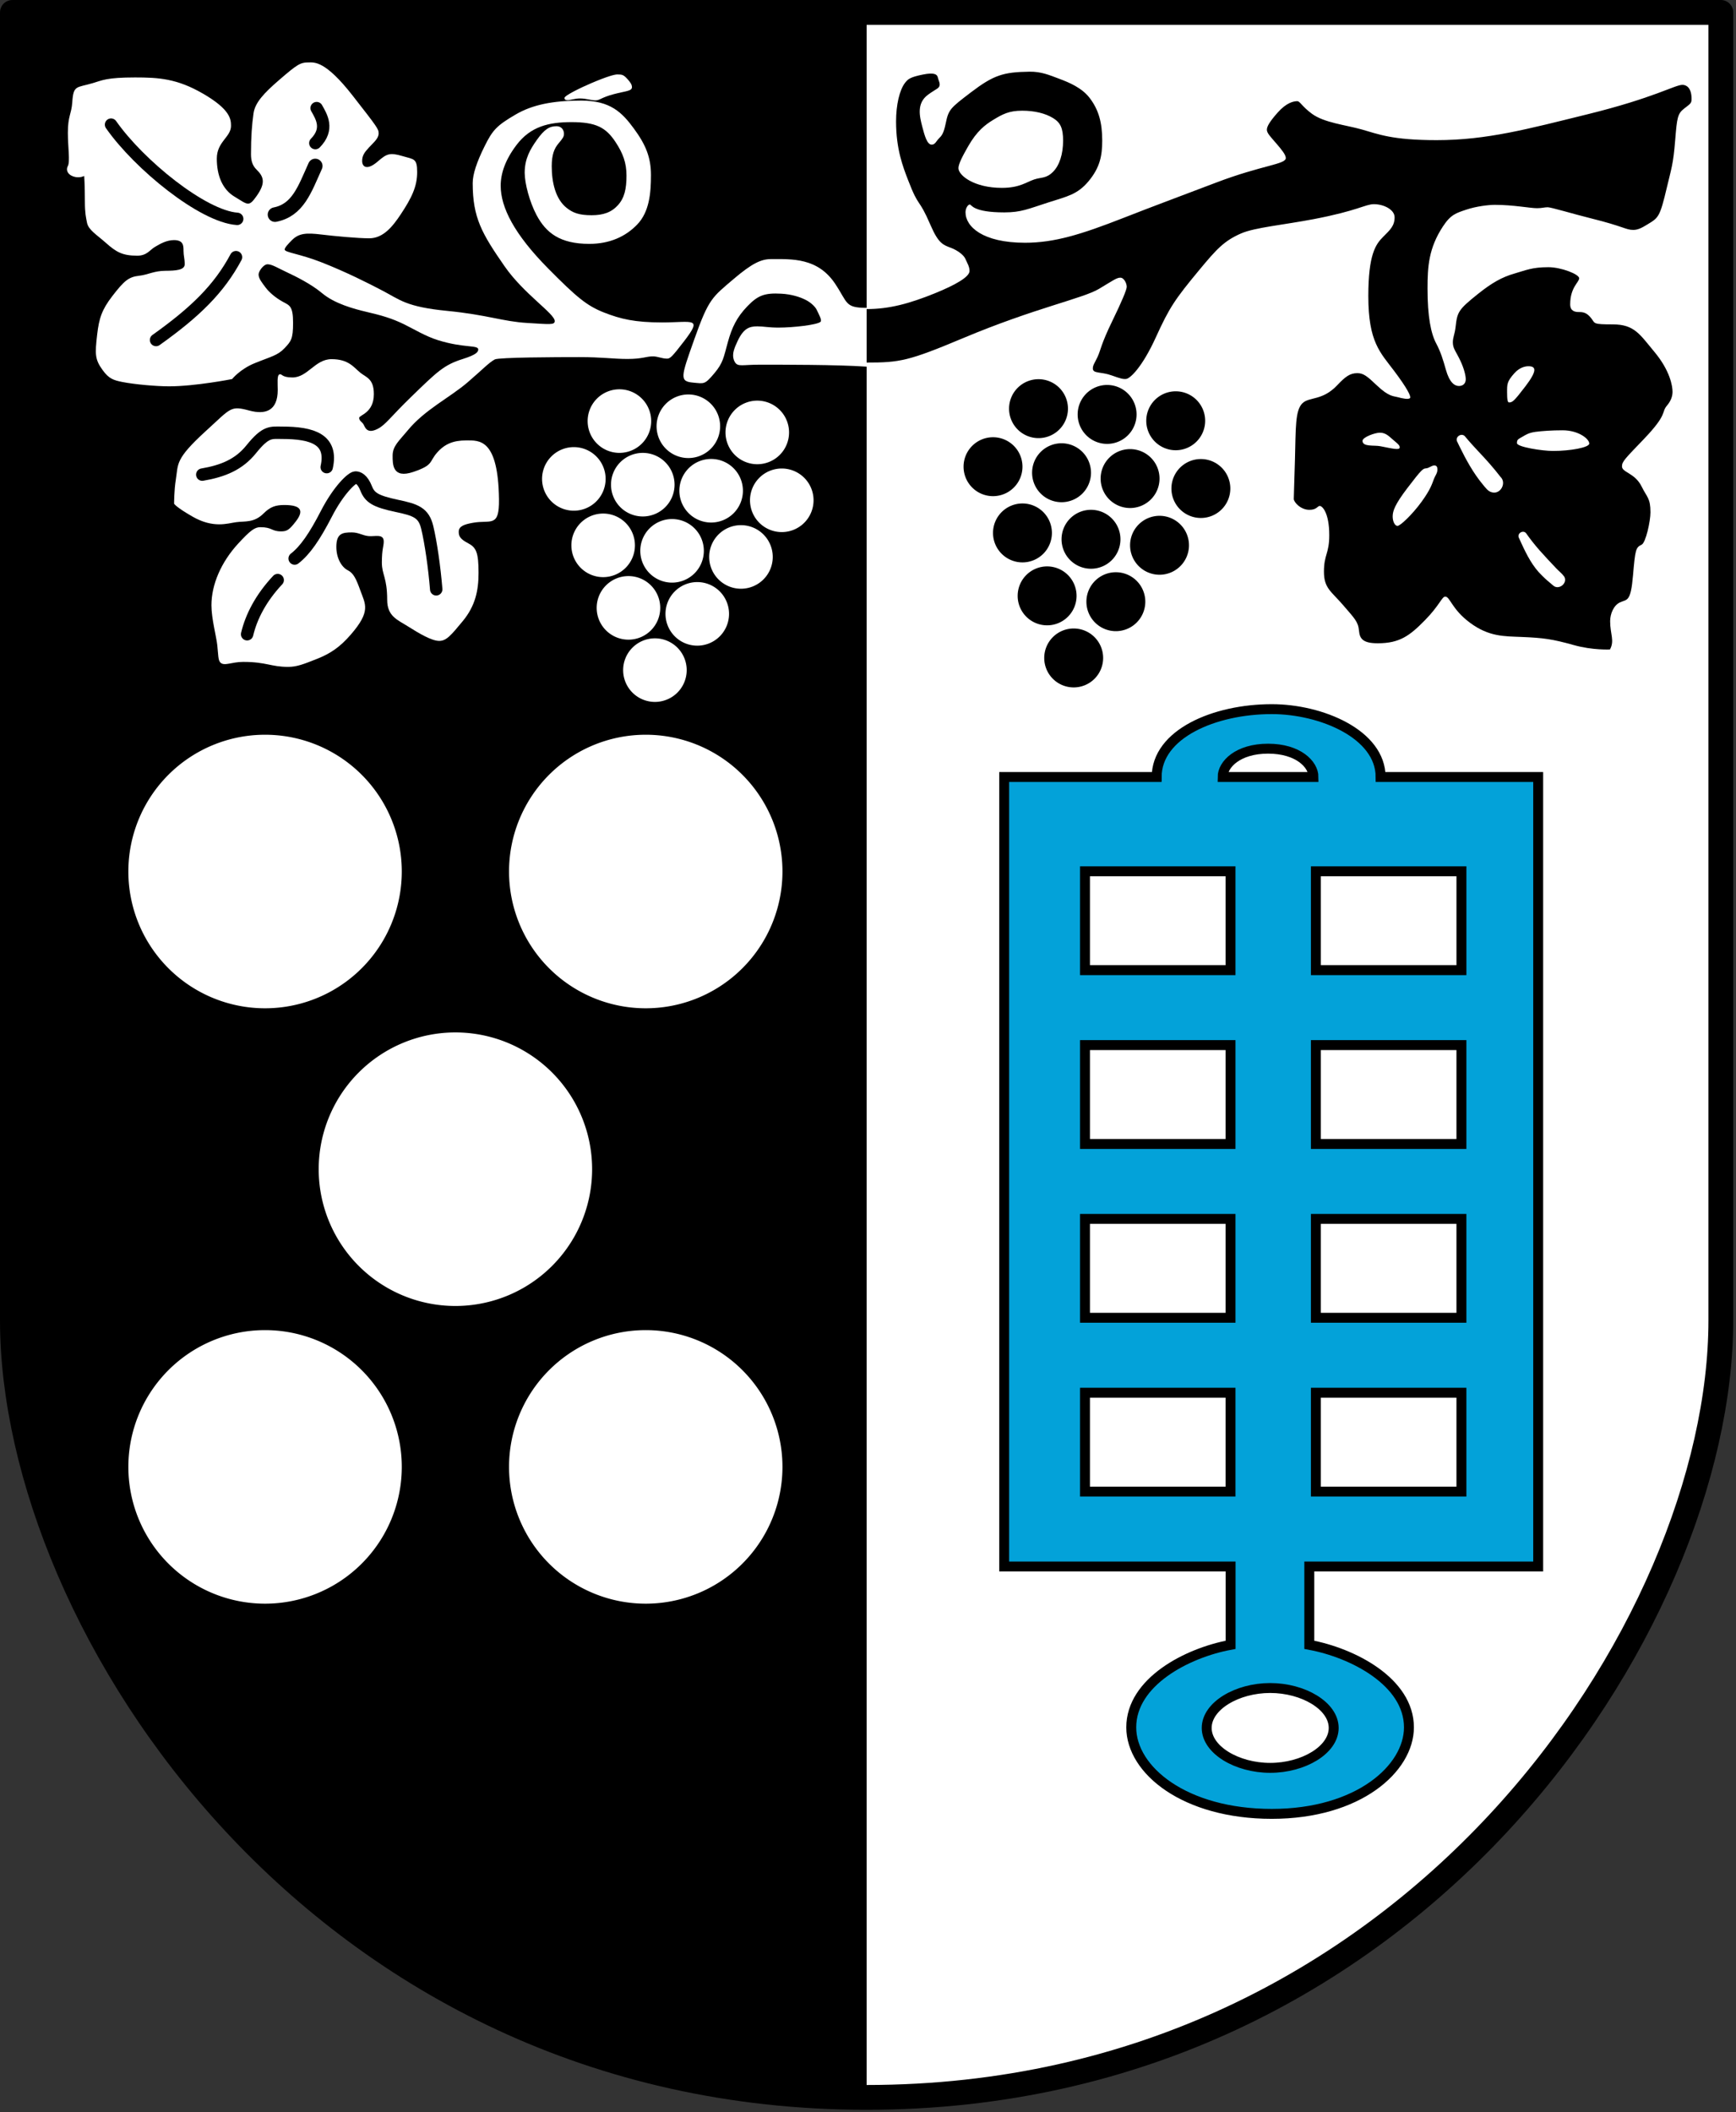
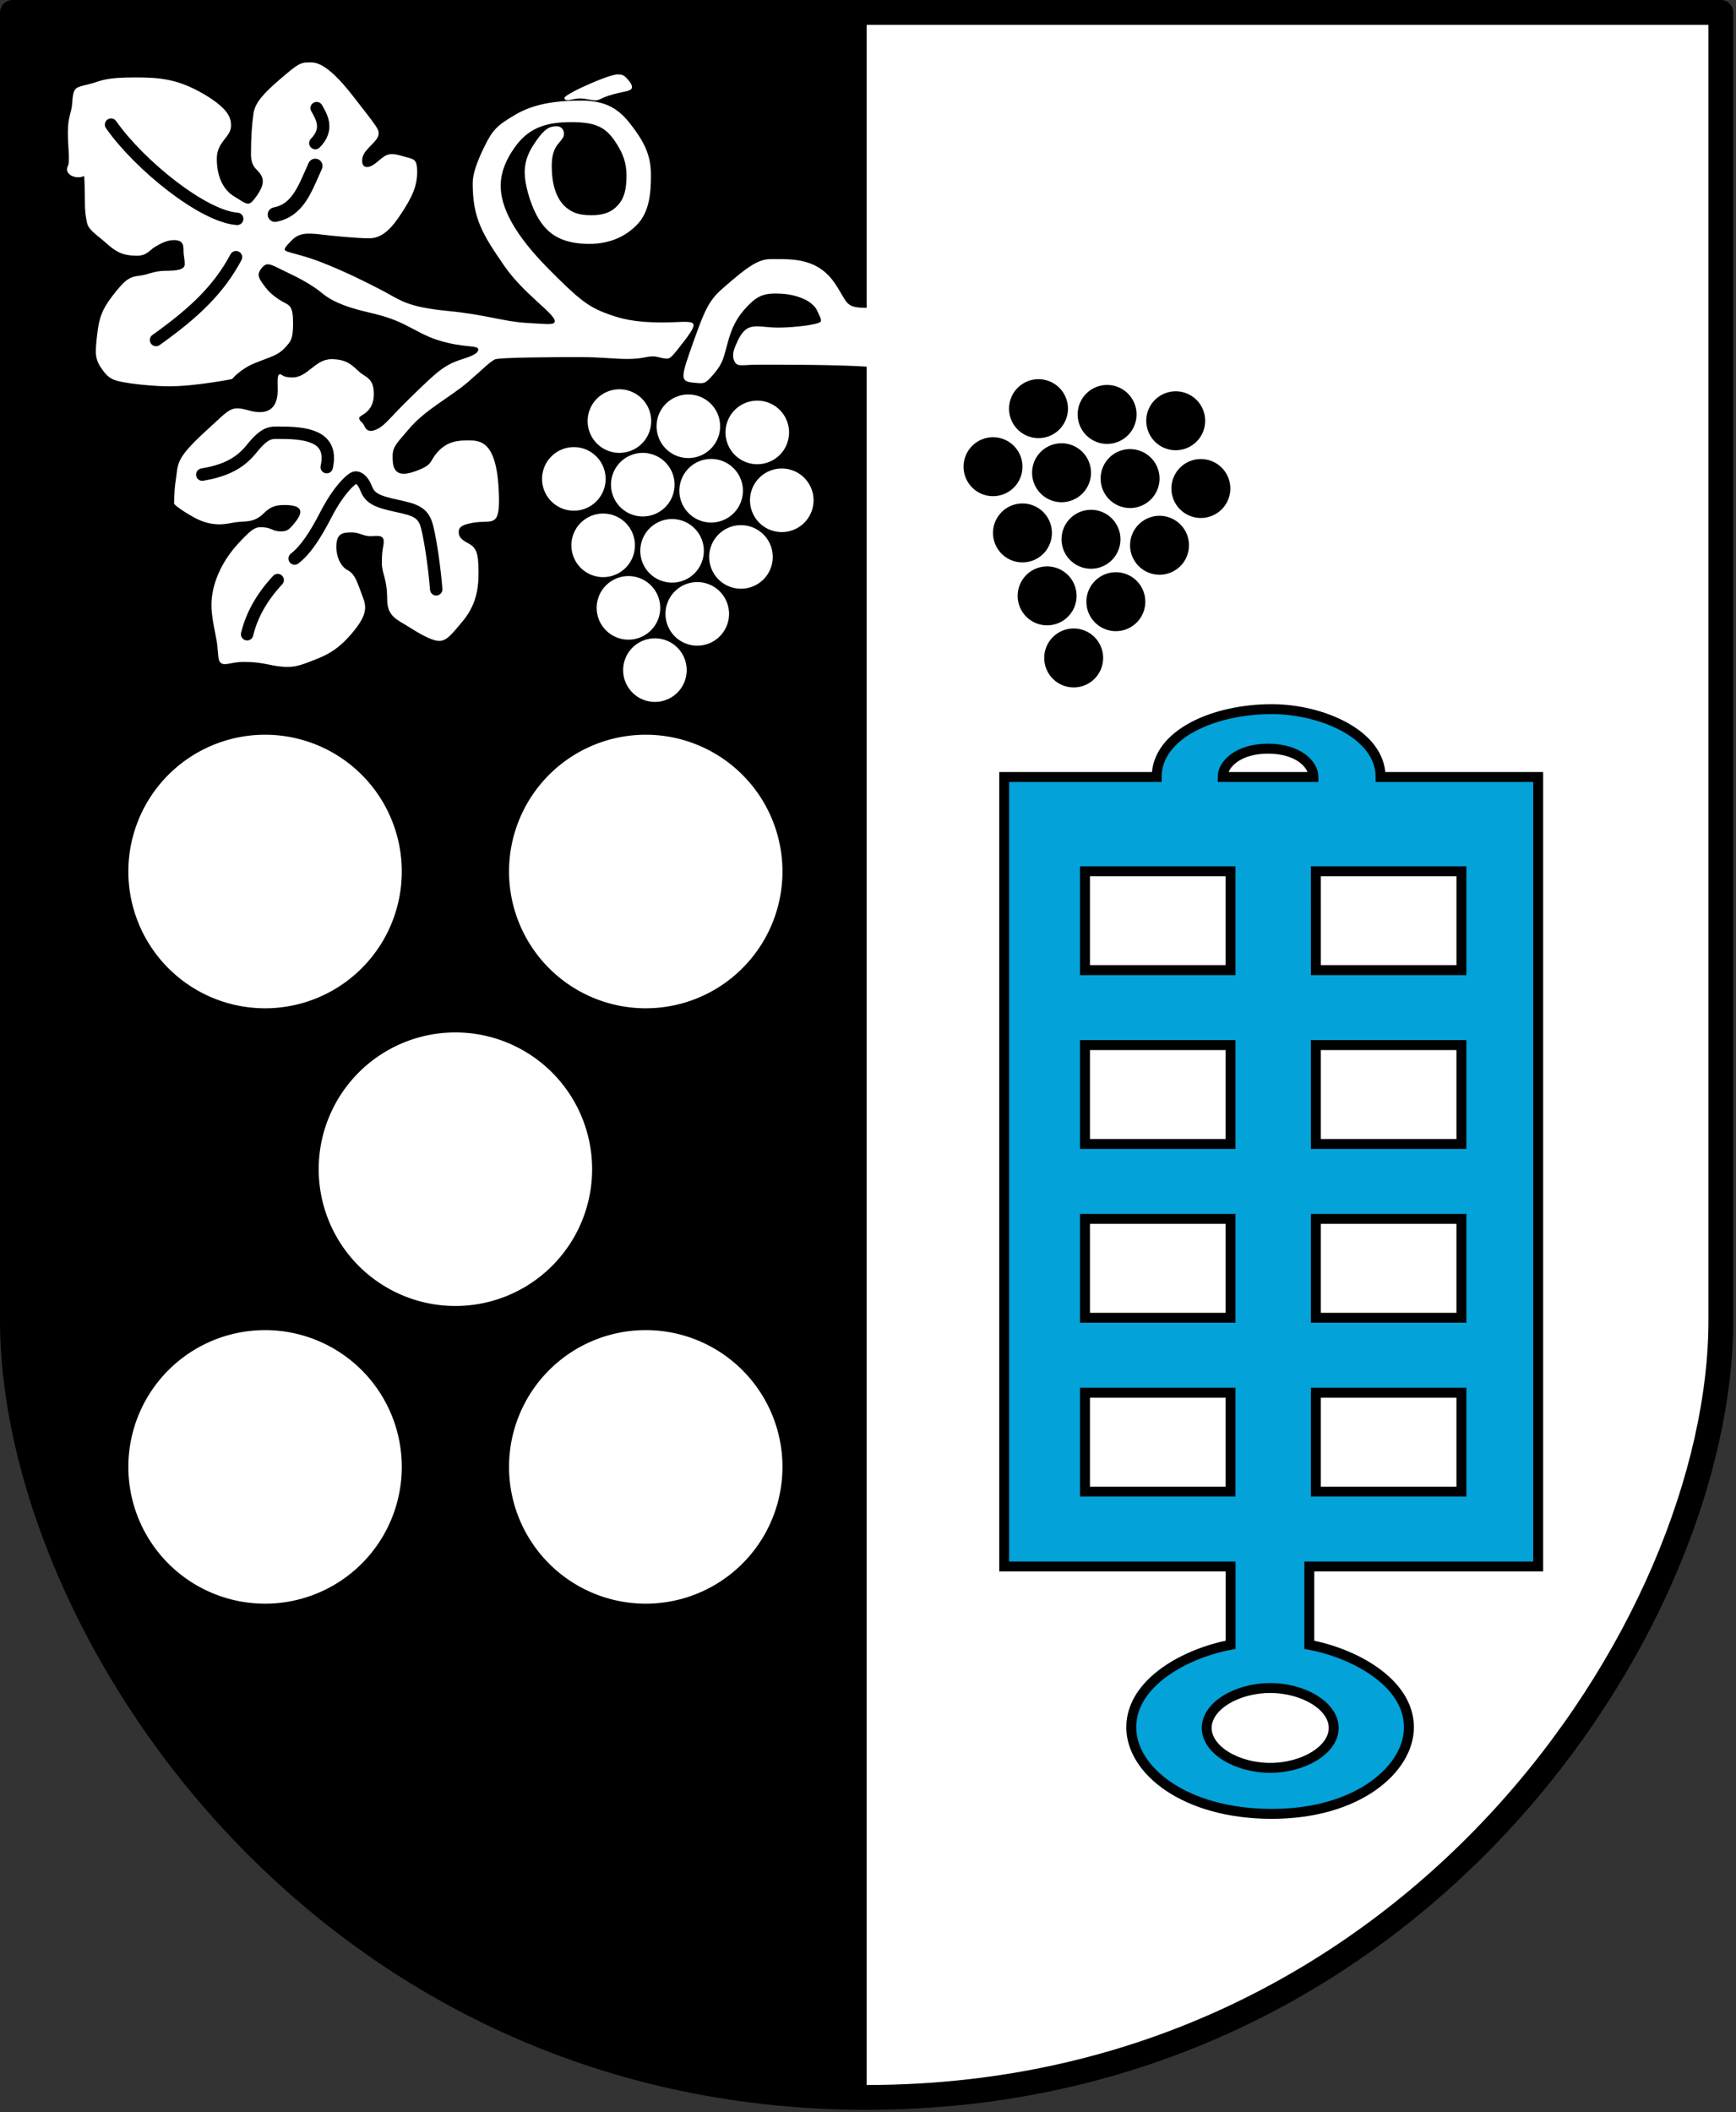
<svg xmlns="http://www.w3.org/2000/svg" version="1.1" id="svg182" width="560" height="681" viewBox="0 0 560 681">
  <rect x="0" y="0" width="560" height="681" fill="#333333" stroke="none" />
  <defs id="defs186" />
  <g id="g188">
    <path style="opacity:1;fill:#000000;fill-opacity:1;stroke:none;stroke-width:8;stroke-linecap:butt;stroke-linejoin:round;stroke-dasharray:none;stroke-opacity:1" d="m 4,4 v 421.723 c 0,98.029 99.285,250.528 275.554,250.528 176.269,0 275.554,-152.499 275.554,-250.528 V 4 C 371.405,4 187.703,4 4,4 Z" id="path11070-5" />
    <path style="opacity:1;fill:#ffffff;fill-opacity:1;stroke:none;stroke-width:8;stroke-linecap:butt;stroke-linejoin:round;stroke-dasharray:none;stroke-opacity:1" d="m 279.554,676.251 c 176.269,0 275.554,-152.499 275.554,-250.528 V 4 H 279.554 Z" id="path11070-5-5" />
    <g id="g15516" style="display:inline" transform="translate(-0.514,-1.574)">
      <path style="display:inline;opacity:1;fill:#ffffff;fill-opacity:1;stroke:none;stroke-width:0.5;stroke-linecap:butt;stroke-linejoin:miter;stroke-dasharray:none;stroke-opacity:1" d="m 65.95,31.732 c 8.843,5.132 9.085,8.26 9.085,10.418 0,3.636 -4.583,5.106 -4.583,10.562 0,5.373 1.757,9.879 5.689,12.258 4.348,2.631 4.585,3.391 7.062,-0.067 3.058,-4.268 2.463,-6.315 0.071,-8.642 -1.281,-1.247 -1.796,-2.794 -1.796,-4.965 0,-5.728 0.305,-9.511 0.816,-13.172 0.482,-3.458 3.41,-6.564 8.212,-10.711 6.022,-5.202 6.886,-5.713 9.628,-5.713 1.774,0 5.291,-0.621 14.115,10.674 8.052,10.307 8.406,10.806 8.406,12.199 0,1.614 -1.435,2.751 -3.096,4.531 -1.506,1.614 -2.223,2.652 -2.223,4.366 0,1.991 1.631,3.097 5.004,0.194 2.842,-2.446 3.808,-3.015 7.99,-1.769 3.714,1.106 4.755,0.664 4.755,5.17 0,4.562 -1.686,8.184 -5.308,13.63 -2.604,3.916 -5.64,7.714 -10.147,7.714 -3.732,0 -11.194,-0.701 -15.543,-1.228 -4.666,-0.565 -7.113,-0.444 -9.351,1.766 -1.293,1.277 -2.397,2.509 -2.397,3.056 0,0.99 4.743,1.345 11.9,4.154 7.95,3.12 15.016,6.693 19.786,9.195 5.542,2.907 7.55,5.167 20.761,6.462 13.06,1.281 17.836,3.42 25.825,3.892 7.168,0.423 8.848,0.705 8.848,-0.618 0,-2.378 -9.991,-8.745 -16.18,-17.662 -7.32,-10.545 -10.283,-15.64 -10.283,-26.822 0,-2.854 1.311,-6.78 3.832,-11.864 2.583,-5.21 3.865,-6.658 10.065,-10.268 5.333,-3.105 11.875,-4.465 21.109,-4.465 9.391,0 13.167,3.811 16.982,9.008 3.815,5.198 5.517,9.255 5.517,15.009 0,5.728 -0.488,11.836 -4.443,15.948 -3.763,3.912 -8.919,6.233 -15.44,6.233 -9.503,0 -13.978,-3.572 -17.028,-9.298 -2.218,-4.164 -3.821,-10.173 -3.821,-13.625 0,-4.693 1.924,-7.744 3.871,-10.518 2.551,-3.634 4.213,-4.496 6.363,-4.496 1.924,0 2.437,1.534 2.437,2.434 0,0.876 -0.289,1.395 -1.752,3.112 -1.394,1.635 -2.196,3.663 -2.196,7.364 0,5.021 1.141,10.572 4.885,13.483 1.919,1.492 3.855,2.307 7.976,2.307 3.707,0 6.372,-0.892 8.499,-3.248 2.108,-2.336 2.757,-5.235 2.757,-9.535 0,-4.135 -1.139,-7.173 -3.524,-10.796 -3.132,-4.758 -6.359,-6.439 -14.218,-6.439 -7.334,0 -13.222,1.399 -17.761,7.404 -3.588,4.747 -5.078,9.091 -5.078,13.114 0,6.941 4.325,15.574 15.336,26.693 9.144,9.233 12.419,11.983 17.986,14.173 5.352,2.105 9.97,3.199 18.719,3.199 9.929,0 13.189,-1.848 7.116,6.06 -3.947,5.141 -4.513,5.611 -5.504,5.611 -1.627,0 -3.034,-0.729 -4.52,-0.729 -2.271,0 -3.309,0.836 -8.258,0.836 -4.534,0 -8.072,-0.596 -15.501,-0.596 -7.429,0 -25.984,0.066 -27.274,0.747 -1.88,0.994 -4.111,3.391 -8.787,7.397 -5.772,4.944 -13.803,8.777 -19.353,15.538 -2.776,3.382 -4.82,4.96 -4.82,8.077 0,2.707 -0.118,7.565 6.7,5.249 6.547,-2.224 5.024,-3.212 7.582,-6.144 2.535,-2.906 5.306,-4.002 9.449,-4.002 4.223,0 10.306,-0.702 10.581,18.924 0.131,9.363 -2.627,6.589 -8.421,7.633 -2.854,0.514 -4.566,1.118 -4.566,2.891 0,1.304 0.36,2.31 2.898,3.627 2.739,1.421 3.49,2.95 3.49,9.668 0,5.64 -1.023,10.589 -5.087,15.51 -3.839,4.648 -5.308,6.387 -7.603,6.387 -2.405,0 -6.497,-2.405 -9.981,-4.617 -3.484,-2.212 -6.801,-3.262 -6.801,-8.681 0,-7.078 -1.714,-8.101 -1.714,-11.944 0,-4.451 0.604,-5.158 0.604,-6.8 0,-2.61 -2.815,-1.561 -4.85,-1.75 -2.069,-0.192 -3.213,-1.191 -5.442,-1.191 -3.003,0 -4.998,0.294 -4.998,4.673 0,3.632 1.695,6.53 3.714,7.546 1.845,0.929 2.698,2.815 4.027,6.49 1.629,4.503 3.488,6.68 -3.092,14.256 -3.462,3.986 -6.494,6.067 -10.834,7.788 -4.34,1.72 -6.526,2.603 -9.359,2.603 -5.599,0 -6.987,-1.605 -14.493,-1.605 -3.815,0 -6.102,1.471 -7.377,0.196 -0.731,-0.731 -0.652,-2.375 -0.984,-5.527 -0.309,-2.94 -1.893,-8.566 -1.893,-12.934 0,-6.685 3.143,-13.902 8.584,-19.828 3.955,-4.307 5.4,-5.341 7.198,-5.341 3.872,0 3.545,1.35 6.679,1.35 1.918,0 2.648,-0.487 4.731,-3.167 2.585,-3.325 2.046,-5.336 -3.665,-5.336 -2.781,0 -4.532,0.555 -6.668,2.69 -3.133,3.133 -5.981,2.45 -8.961,2.86 -2.699,0.371 -7.272,2.041 -13.967,-1.793 -5.461,-3.127 -5.972,-4.175 -5.972,-4.175 0,0 -0.011,-4.228 0.553,-7.741 0.834,-5.197 -0.359,-6.552 9.842,-15.842 8.044,-7.325 7.76,-8.089 13.907,-6.442 5.013,1.343 9.124,0.221 9.124,-6.635 0,-2.046 -0.29,-4.718 0.543,-5.035 0.866,-0.329 0.573,0.989 4.205,0.989 4.919,0 7.285,-5.899 12.613,-5.899 5.554,0 7.128,2.634 9.335,4.409 1.83,1.472 4.312,1.864 4.312,6.843 0,6.165 -4.738,6.747 -4.738,7.686 0,0.938 0.903,1.305 1.323,1.956 0.553,0.857 1.023,3.456 4.7,1.548 2.584,-1.341 3.981,-3.72 10.752,-10.284 8.485,-8.225 10.592,-10.314 16.675,-12.221 4.434,-1.391 4.965,-2.301 4.965,-3.076 0,-1.488 -4.679,-0.384 -12.999,-2.99 -4.04,-1.266 -7.779,-3.574 -10.858,-5.081 -4.147,-2.03 -7.455,-2.927 -12.272,-4.059 -3.988,-0.937 -10.224,-2.633 -14.191,-5.967 -3.574,-3.004 -8.643,-5.494 -11.497,-6.823 -2.854,-1.329 -4.673,-2.533 -6.159,-2.533 -1.265,0 -2.882,2.213 -2.882,3.294 0,1.329 1.143,2.684 2.249,4.177 1.106,1.493 3.149,3.288 5.55,4.607 2.179,1.196 3.325,1.31 3.325,6.812 0,5.198 -0.643,5.923 -2.77,8.182 -2.224,2.362 -4.422,2.694 -9.704,4.855 -4.638,1.898 -7.194,5.083 -7.194,5.083 0,0 -11.877,2.339 -20.31,2.339 -4.161,0 -11.058,-0.61 -15.041,-1.389 -2.961,-0.579 -4.408,-1.082 -6.405,-3.836 -2.521,-3.478 -2.496,-5.142 -1.778,-11.418 0.611,-5.335 1.548,-8.101 4.866,-12.414 3.926,-5.103 5.331,-6.23 8.772,-6.608 2.667,-0.293 4.701,-1.564 8.34,-1.587 3.456,-0.022 6.268,-0.234 6.268,-2.111 0,-1.877 -0.383,-2.709 -0.383,-4.312 0,-1.603 0.011,-3.471 -3.058,-3.471 -2.346,0 -4.399,1.134 -6.217,2.229 -1.626,0.979 -2.561,2.796 -5.63,2.796 -4.751,0 -6.737,-1.112 -10.107,-4.105 -3.057,-2.715 -5.666,-4.188 -6.124,-6.546 -0.315,-1.622 -0.681,-3.033 -0.681,-6.751 0,-5.225 -0.218,-8.304 -0.218,-8.304 0,0 -1.195,0.637 -2.773,0.355 -2.19,-0.391 -3.361,-1.984 -2.501,-3.567 0.762,-1.402 -4.19e-4,-6.174 -4.19e-4,-10.708 0,-5.474 1.166,-5.996 1.419,-9.816 0.375,-5.675 1.327,-4.619 6.65,-6.207 2.993,-0.893 4.47,-1.82 13.598,-1.82 7.578,0 13.533,0.354 21.88,5.198 z" id="path309" />
      <path style="opacity:1;fill:#ffffff;fill-opacity:1;stroke:none;stroke-width:0.5;stroke-linecap:butt;stroke-linejoin:miter;stroke-dasharray:none;stroke-opacity:1" d="m 280.068,119.796 c -9.345,-0.664 -27.511,-0.638 -34.549,-0.638 -5.482,0 -6.866,0.722 -7.859,-0.694 -0.469,-0.669 -0.66,-1.555 -0.66,-2.261 0,-0.914 0.175,-2.003 1.478,-4.734 1.899,-3.981 3.709,-4.673 6.339,-4.673 1.994,0 3.593,0.406 6.811,0.406 4.849,0 12.544,-0.897 13.567,-1.869 0.524,-0.498 -0.401,-2.152 -1.273,-3.951 -0.39,-0.805 -1.654,-2.145 -3.375,-3.049 -1.908,-1.003 -4.726,-1.884 -7.988,-2.066 -5.463,-0.304 -7.615,0.572 -11.003,4.1 -3.361,3.5 -4.938,6.763 -6.249,11.509 -1.378,4.989 -1.503,6.648 -4.339,10.027 -3.17,3.776 -3.307,3.355 -6.79,3.046 -4.57,-0.406 -4.029,-1.754 0.282,-13.918 4.684,-13.217 5.788,-13.602 12.728,-19.519 6.056,-5.164 8.987,-6.4 12.036,-6.4 6.729,0 15.048,-0.512 20.71,7.979 4.114,6.169 3.097,7.737 10.135,7.737" id="path22046" />
      <path style="opacity:1;fill:#ffffff;fill-opacity:1;stroke:none;stroke-width:0.402;stroke-linecap:butt;stroke-linejoin:miter;stroke-dasharray:none;stroke-opacity:1" d="m 187.572,33.317 c 2.101,0 3.529,0.622 4.995,0.622 1.465,0 1.859,-0.927 5.941,-2.007 3.89,-1.029 5.861,-0.955 5.861,-2.267 0,-0.804 -0.51,-1.535 -1.34,-2.475 -1.332,-1.51 -1.797,-1.613 -3.382,-1.613 -0.904,0 -3.29,0.637 -8.41,2.817 -3.209,1.366 -8.626,3.967 -8.626,4.755 0,0.498 0.294,0.738 1.138,0.738 0.608,0 2.331,-0.571 3.824,-0.571 z" id="path34840" />
      <path id="path28707-6" style="opacity:1;fill:#ffffff;fill-opacity:1;stroke-width:7;stroke-linejoin:round;stroke-miterlimit:5.2;stop-color:#000000" d="m 232.811,139.011 a 10.25,10.25 0 0 1 -10.25,10.25 10.25,10.25 0 0 1 -10.25,-10.25 10.25,10.25 0 0 1 10.25,-10.25 10.25,10.25 0 0 1 10.25,10.25 z m -10.782,78.629 a 10.25,10.25 0 0 1 -10.25,10.25 10.25,10.25 0 0 1 -10.25,-10.25 10.25,10.25 0 0 1 10.25,-10.25 10.25,10.25 0 0 1 10.25,10.25 z m 13.658,-18.137 a 10.25,10.25 0 0 1 -10.25,10.25 10.25,10.25 0 0 1 -10.25,-10.25 10.25,10.25 0 0 1 10.25,-10.25 10.25,10.25 0 0 1 10.25,10.25 z M 213.492,197.568 a 10.25,10.25 0 0 1 -10.25,10.25 10.25,10.25 0 0 1 -10.25,-10.25 10.25,10.25 0 0 1 10.25,-10.25 10.25,10.25 0 0 1 10.25,10.25 z m 36.295,-16.422 a 10.25,10.25 0 0 1 -10.25,10.25 10.25,10.25 0 0 1 -10.25,-10.25 10.25,10.25 0 0 1 10.25,-10.25 10.25,10.25 0 0 1 10.25,10.25 z m -22.228,-1.969 a 10.25,10.25 0 0 1 -10.25,10.25 10.25,10.25 0 0 1 -10.25,-10.25 10.25,10.25 0 0 1 10.25,-10.25 10.25,10.25 0 0 1 10.25,10.25 z M 205.33,177.407 a 10.25,10.25 0 0 1 -10.25,10.25 10.25,10.25 0 0 1 -10.25,-10.25 10.25,10.25 0 0 1 10.25,-10.25 10.25,10.25 0 0 1 10.25,10.25 z m 57.62,-14.525 a 10.25,10.25 0 0 1 -10.25,10.25 10.25,10.25 0 0 1 -10.25,-10.25 10.25,10.25 0 0 1 10.25,-10.25 10.25,10.25 0 0 1 10.25,10.25 z m -22.784,-3.08 a 10.25,10.25 0 0 1 -10.25,10.25 10.25,10.25 0 0 1 -10.25,-10.25 10.25,10.25 0 0 1 10.25,-10.25 10.25,10.25 0 0 1 10.25,10.25 z m -22.052,-1.957 a 10.25,10.25 0 0 1 -10.25,10.25 10.25,10.25 0 0 1 -10.25,-10.25 10.25,10.25 0 0 1 10.25,-10.25 10.25,10.25 0 0 1 10.25,10.25 z m -22.239,-1.859 a 10.25,10.25 0 0 1 -10.25,10.25 10.25,10.25 0 0 1 -10.25,-10.25 10.25,10.25 0 0 1 10.25,-10.25 10.25,10.25 0 0 1 10.25,10.25 z m 59.172,-14.985 a 10.25,10.25 0 0 1 -10.25,10.25 10.25,10.25 0 0 1 -10.25,-10.25 10.25,10.25 0 0 1 10.25,-10.25 10.25,10.25 0 0 1 10.25,10.25 z m -44.471,-3.657 a 10.25,10.25 0 0 1 -10.25,10.25 10.25,10.25 0 0 1 -10.25,-10.25 10.25,10.25 0 0 1 10.25,-10.25 10.25,10.25 0 0 1 10.25,10.25 z" />
      <path style="opacity:1;fill:none;stroke:#000000;stroke-width:4.7;stroke-linecap:round;stroke-linejoin:miter;stroke-dasharray:none;stroke-opacity:1" d="m 102.205,55.091 c -3.402,7.546 -5.591,14.232 -12.981,15.679" id="path4750" />
      <path id="path8390" style="opacity:1;fill:none;stroke:#000000;stroke-width:4;stroke-linecap:round;stroke-linejoin:miter;stroke-dasharray:none;stroke-opacity:1" d="m 90.094,188.605 c -5.432,5.785 -8.533,11.84 -9.862,17.467 m 60.995,-14.486 c -0.567,-7.018 -1.718,-15.037 -2.891,-19.935 -1.148,-4.792 -3.687,-5.679 -9.863,-6.98 -6.961,-1.466 -8.691,-2.707 -9.852,-5.635 -1.204,-3.036 -2.652,-3.5 -3.395,-3.5 -1.173,0 -5.499,4.077 -9.417,11.674 -3.845,7.456 -6.892,11.849 -10.25,14.445 M 65.762,154.604 c 6.619,-1.132 11.784,-3.2 15.798,-8.184 4.773,-5.926 6.355,-5.308 9.921,-5.308 9.758,0 16.43,2.082 14.422,11.078 M 76.643,84.49 C 71.153,94.755 63.471,102.216 50.851,111.202 M 102.653,36.432 c 1.553,2.747 4.069,6.715 -0.419,11.277 M 36.337,41.758 c 9.026,12.9 29.585,29.598 40.689,30.38" />
    </g>
    <g id="g15526" style="display:inline" transform="translate(-0.514,-1.574)">
-       <path id="path38494" style="opacity:1;fill:#000000;fill-opacity:1;stroke:none;stroke-width:0.5;stroke-linecap:butt;stroke-linejoin:miter;stroke-dasharray:none;stroke-opacity:1" d="m 332.598,24.689 c -8.488,0.115 -11.596,1.124 -18.883,6.662 -6.825,5.188 -7.21,5.556 -8.156,10.119 -0.671,3.234 -1.299,3.871 -2.184,4.756 -0.885,0.885 -1.189,1.99 -2.322,1.99 -1.465,0 -2.282,-2.886 -3.043,-5.834 -0.857,-3.318 -1.887,-7.528 1.881,-10.285 2.746,-2.009 3.75,-1.986 3.75,-3.342 0,-0.639 -0.376,-1.24 -0.609,-2.238 -0.23,-0.984 -1.143,-1.642 -4.801,-0.908 -4.143,0.831 -4.84,1.475 -5.758,2.662 -1.806,2.337 -2.904,7.134 -2.904,12.471 0,8.974 2.249,14.669 3.861,18.861 3.679,9.568 3.23,5.203 7.291,14.629 2.56,5.941 4.083,6.31 6.568,7.256 2.085,0.793 4.097,2.282 4.645,3.553 0.658,1.528 1.33,2.483 1.33,3.91 0,1.916 -4.638,4.528 -11.059,7.139 -8.355,3.397 -14.898,5.139 -22.137,5.139 v 17.242 c 10.711,0 13.512,-0.483 31.131,-7.881 23.311,-9.789 38.607,-12.743 43.873,-15.906 4.639,-2.786 5.677,-3.582 6.85,-3.582 1.173,0 2.053,1.817 2.053,2.951 0,0.938 -1.671,4.889 -4.613,10.93 -3.781,7.764 -3.731,9.379 -4.809,11.689 -0.931,1.997 -1.514,2.608 -1.514,3.703 0,1.723 2.578,0.98 6.072,2.24 2.882,1.039 3.766,1.251 4.699,1.135 1.327,-0.166 5.226,-3.899 9.566,-13.438 4.369,-9.6 6.146,-12.222 14.033,-21.732 5.537,-6.676 8.01,-9.387 13.52,-11.768 4.369,-1.888 13.631,-2.732 23.219,-4.557 14.384,-2.737 16.814,-4.85 19.551,-4.85 3.206,0 6.686,1.759 6.686,4.223 0,2.776 -1.453,4.072 -3.682,6.295 -2.404,2.398 -4.797,5.655 -4.797,19.131 0,14.844 3.865,18.17 8.361,24.152 4.164,5.54 5.466,8.164 5.111,8.68 -0.416,0.606 -2.571,0.139 -3.953,-0.248 -1.382,-0.387 -2.861,-0.088 -6.746,-3.787 -3.144,-2.994 -4.358,-3.963 -6.322,-3.963 -2.355,0 -3.839,1.099 -6.473,3.887 -4.8,5.079 -8.993,3.679 -11.209,5.797 -2.417,2.309 -2.151,8.117 -2.434,18.23 -0.235,8.409 -0.375,11.636 -0.375,12.652 0,0.989 2.161,3.502 5.035,3.502 2.424,0 2.575,-1.252 3.357,-1.252 0.782,0 3.051,2.166 3.051,9.443 0,5.978 -1.717,6.197 -1.717,11.75 0,5.387 2.374,6.341 6.176,10.775 3.705,4.321 4.879,5.333 5.135,8.283 0.224,2.589 1.308,4.029 6.045,4.029 7.032,0 10.297,-2.399 15.271,-7.484 4.69,-4.794 5.426,-7.561 6.496,-7.561 1.568,0 2.083,4.054 7.996,8.432 6.136,4.543 11.001,4.339 16.701,4.578 6.986,0.293 9.822,0.664 16.842,2.633 6.025,1.69 11.602,1.398 11.602,1.398 1.551,-2.844 0.059,-4.94 0.059,-9.117 0,-2.433 1.169,-5.146 3.172,-6.066 2.304,-1.059 3.459,0.025 4.203,-8.682 0.722,-8.447 0.901,-9.021 2.777,-9.92 1.358,-0.651 2.854,-7.585 2.854,-10.439 0,-4.614 -1.139,-4.824 -2.814,-8.25 -2.212,-4.523 -6.373,-4.535 -6.373,-6.568 0,-1.564 1.023,-2.507 7.039,-8.781 7.849,-8.186 5.531,-8.523 7.467,-10.807 1.253,-1.478 1.799,-2.971 1.799,-4.457 0,-1.799 -0.766,-6.788 -5.854,-12.875 -4.682,-5.602 -6.425,-8.854 -13.393,-8.854 -6.608,0 -5.672,-0.294 -6.967,-1.963 -1.473,-1.899 -2.683,-2.018 -3.982,-2.018 -1.299,0 -2.818,-0.304 -2.818,-2.488 0,-5.474 2.902,-7.134 2.902,-8.406 0,-1.272 -5.751,-3.566 -9.953,-3.566 -5.308,0 -7.21,0.983 -10.998,2.068 -3.911,1.12 -7.206,2.963 -11.691,6.547 -6.496,5.19 -6.677,5.889 -7.238,10.727 -0.269,2.317 -0.875,3.276 -0.875,4.879 0,2.101 1.027,2.902 2.52,6.137 1.068,2.314 1.645,4.534 1.645,5.785 0,1.251 -0.792,2.164 -2.199,2.164 -1.408,0 -3.058,-1.13 -4.213,-5.254 -0.844,-3.016 -1.673,-5.754 -3.102,-8.424 -1.728,-3.23 -2.82,-8.676 -2.82,-17.744 0,-7.105 0.38,-13.023 4.967,-20.018 2.54,-3.874 4.261,-4.315 7.535,-5.42 3.213,-1.085 7.187,-1.547 9.219,-1.547 6.055,0 11.307,1.078 13.602,1.078 1.631,0 2.351,-0.303 3.457,-0.303 1.106,0 8.499,2.229 13.953,3.58 10.767,2.667 11.174,3.725 13.66,3.725 1.472,0 2.712,-0.646 4.52,-1.752 3.579,-2.189 4.006,-2.207 6.324,-12.051 1.399,-5.941 2.018,-7.216 2.654,-15.123 0.583,-7.251 0.771,-8.558 2.9,-10.201 2.053,-1.584 2.385,-1.721 2.385,-3.109 0,-3.734 -1.78,-4.535 -2.934,-4.535 -2.463,0 -8.987,4.16 -30.773,9.523 -19.015,4.681 -32.332,8.307 -48.52,8.307 -14.45,0 -18.828,-1.946 -24.137,-3.439 -5.308,-1.493 -12.138,-2.158 -16.092,-5.061 -3.215,-2.361 -3.869,-4.064 -4.727,-4.064 -1.216,0 -3.511,0.47 -6.387,3.732 -2.435,2.763 -3.428,4.369 -3.428,5.475 0,1.106 1.216,2.295 3.068,4.451 1.685,1.961 3.041,3.621 3.041,4.672 0,2.074 -7.582,2.251 -22.477,7.918 -14.662,5.579 -19.227,7.213 -29.973,11.418 -13.55,5.302 -22.199,7.98 -31.682,7.98 -13.658,0 -19.188,-5.205 -19.188,-9.818 0,-1.351 0.8,-2.512 1.387,-2.512 0.586,0 0.847,2.543 11.135,2.543 5.447,0 7.709,-1.129 14.186,-3.207 6.128,-1.966 9.4,-2.544 12.994,-6.857 3.672,-4.406 4.396,-8.238 4.396,-13.076 0,-5.861 -1.161,-9.982 -4.064,-13.77 -2.489,-3.248 -6.587,-4.962 -9.566,-6.082 -3.456,-1.299 -6.027,-2.429 -9.842,-2.377 z m -2.365,12.576 c 3.988,0 7.455,0.831 9.994,2.389 2.35,1.441 3.221,3.218 3.221,7.266 0,4.379 -1.183,7.957 -3.195,10.004 -2.229,2.268 -3.775,1.735 -6.109,2.508 -2.583,0.855 -4.693,2.717 -10.459,2.717 -8.918,0 -13.994,-3.998 -13.994,-6.361 0,-1.37 1.337,-3.897 3.125,-7.031 2.794,-4.897 5.467,-6.942 8.072,-8.523 3.022,-1.835 5.081,-2.967 9.346,-2.967 z" />
      <path id="path28707-81-6" style="opacity:1;fill:#000000;fill-opacity:1;stroke-width:7;stroke-linejoin:round;stroke-miterlimit:5.2;stop-color:#000000" d="m 330.341,152.05 a 9.5,9.5 0 0 1 -9.5,9.5 9.5,9.5 0 0 1 -9.5,-9.5 9.5,9.5 0 0 1 9.5,-9.5 9.5,9.5 0 0 1 9.5,9.5 z m 58.935,-14.809 a 9.5,9.5 0 0 1 -9.5,9.5 9.5,9.5 0 0 1 -9.5,-9.5 9.5,9.5 0 0 1 9.5,-9.5 9.5,9.5 0 0 1 9.5,9.5 z m -22.13,-2.046 a 9.5,9.5 0 0 1 -9.5,9.5 9.5,9.5 0 0 1 -9.5,-9.5 9.5,9.5 0 0 1 9.5,-9.5 9.5,9.5 0 0 1 9.5,9.5 z m -22.13,-1.859 a 9.5,9.5 0 0 1 -9.5,9.5 9.5,9.5 0 0 1 -9.5,-9.5 9.5,9.5 0 0 1 9.5,-9.5 9.5,9.5 0 0 1 9.5,9.5 z M 352.448,153.996 a 9.5,9.5 0 0 1 -9.5,9.5 9.5,9.5 0 0 1 -9.5,-9.5 9.5,9.5 0 0 1 9.5,-9.5 9.5,9.5 0 0 1 9.5,9.5 z m 3.916,59.718 a 9.5,9.5 0 0 1 -9.5,9.5 9.5,9.5 0 0 1 -9.5,-9.5 9.5,9.5 0 0 1 9.5,-9.5 9.5,9.5 0 0 1 9.5,9.5 z m 13.602,-18.137 a 9.5,9.5 0 0 1 -9.5,9.5 9.5,9.5 0 0 1 -9.5,-9.5 9.5,9.5 0 0 1 9.5,-9.5 9.5,9.5 0 0 1 9.5,9.5 z m -22.173,-1.88 a 9.5,9.5 0 0 1 -9.5,9.5 9.5,9.5 0 0 1 -9.5,-9.5 9.5,9.5 0 0 1 9.5,-9.5 9.5,9.5 0 0 1 9.5,9.5 z m 36.262,-16.312 a 9.5,9.5 0 0 1 -9.5,9.5 9.5,9.5 0 0 1 -9.5,-9.5 9.5,9.5 0 0 1 9.5,-9.5 9.5,9.5 0 0 1 9.5,9.5 z m -22.107,-1.935 a 9.5,9.5 0 0 1 -9.5,9.5 9.5,9.5 0 0 1 -9.5,-9.5 9.5,9.5 0 0 1 9.5,-9.5 9.5,9.5 0 0 1 9.5,9.5 z m -22.107,-2.046 a 9.5,9.5 0 0 1 -9.5,9.5 9.5,9.5 0 0 1 -9.5,-9.5 9.5,9.5 0 0 1 9.5,-9.5 9.5,9.5 0 0 1 9.5,9.5 z m 57.551,-14.321 a 9.5,9.5 0 0 1 -9.5,9.5 9.5,9.5 0 0 1 -9.5,-9.5 9.5,9.5 0 0 1 9.5,-9.5 9.5,9.5 0 0 1 9.5,9.5 z m -22.837,-3.207 a 9.5,9.5 0 0 1 -9.5,9.5 9.5,9.5 0 0 1 -9.5,-9.5 9.5,9.5 0 0 1 9.5,-9.5 9.5,9.5 0 0 1 9.5,9.5 z" />
      <path id="path3238" style="opacity:1;fill:#ffffff;fill-opacity:1;stroke:none;stroke-width:1px;stroke-linecap:butt;stroke-linejoin:miter;stroke-opacity:1" d="m 459.142,163.278 c 2.751,-3.795 3.314,-5.635 3.827,-7.012 0.593,-1.594 1.23,-2.068 1.23,-3.32 0,-0.762 -0.229,-1.301 -0.996,-1.301 -0.885,0 -1.652,0.843 -2.682,0.94 -0.941,0.088 -1.239,0.07 -6.071,6.431 -3.879,5.107 -4.692,7.255 -4.692,9.071 0,1.622 0.704,3.05 1.564,3.05 0.86,0 4.697,-3.551 7.82,-7.859 z M 445.648,141.084 c 2.046,0 3.096,1.355 4.507,2.516 1.41,1.161 1.88,1.604 1.88,2.212 0,0.997 -2.184,0.432 -6.276,-0.37 -1.986,-0.389 -5.723,0.284 -5.723,-1.731 0,-1.161 3.981,-2.627 5.612,-2.627 z m 47.913,-21.427 c 2.627,0 2.737,1.604 -0.995,6.497 -3.645,4.779 -4.195,5.18 -5.251,5.18 -0.475,0 -0.646,-0.841 -0.646,-3.343 0,-2.502 -0.073,-3.381 2.373,-6.105 1.826,-2.033 3.755,-2.229 4.519,-2.229 z m 7.907,27.316 c 5.64,0 11.71,-1.114 11.71,-2.384 0,-1.492 -3.434,-4.278 -8.6,-4.278 -3.426,0 -6.589,0.216 -8.731,0.503 -2.21,0.296 -3.188,0.973 -3.973,1.432 -1.645,0.962 -2.018,0.968 -2.018,2.212 0,1.244 8.211,2.516 11.612,2.516 z m -10.926,28.145 c 0.095,0.2 0.572,1.252 0.811,1.771 1.708,3.71 3.626,7.439 6.613,10.295 1.11,1.113 2.305,2.135 3.522,3.128 1.781,1.718 4.857,-0.695 3.612,-2.834 -0.752,-1.038 -1.805,-1.803 -2.666,-2.748 -1.804,-1.877 -3.564,-3.797 -5.305,-5.732 -1.496,-1.715 -2.923,-3.493 -4.227,-5.358 l 0.059,0.085 c -0.918,-1.582 -3.325,-0.197 -2.42,1.392 z m -19.88,-30.965 c -0.006,-0.014 0.466,0.969 0.647,1.342 2.121,4.314 4.443,8.576 7.524,12.291 0.879,1.006 1.653,2.287 3.079,2.552 2.711,0.62 4.638,-3.1 2.637,-4.994 -2.216,-2.888 -4.647,-5.602 -7.154,-8.239 -1.428,-1.543 -2.861,-3.084 -4.199,-4.707 l 0.079,0.098 c -1.093,-1.706 -3.69,-0.058 -2.613,1.658 z" />
    </g>
    <path id="path13888" style="opacity:1;fill:#03a2d9;fill-opacity:1;stroke:#000000;stroke-width:3.2;stroke-linecap:butt;stroke-linejoin:miter;stroke-dasharray:none;stroke-opacity:1" d="m 410.263,228.643 c -18.58,0 -37.145,8.02 -37.145,21.883 h -49.188 v 254.549 h 73.037 v 25.258 c -14.065,2.581 -32.047,11.948 -32.047,26.609 0,13.832 17.298,27.895 45.342,27.895 28.043,0 44.236,-14.688 44.236,-27.895 0,-14.662 -18.078,-24.029 -32.143,-26.609 v -25.258 h 73.836 V 250.526 h -50.832 c 0,-13.862 -19.227,-21.883 -35.098,-21.883 z m -1.209,12.748 c 9.718,0 14.652,5.042 14.652,9.135 h -29.307 c 0,-4.092 4.936,-9.135 14.654,-9.135 z m -59.055,39.527 h 46.945 V 312.801 h -46.945 z m 74.48,0 H 471.426 V 312.801 h -46.945 z m -74.48,56.043 h 46.945 v 31.883 h -46.945 z m 74.48,0 h 46.945 v 31.883 h -46.945 z m -74.48,56.043 h 46.945 v 31.881 h -46.945 z m 74.48,0 h 46.945 v 31.881 h -46.945 z m -74.48,56.041 h 46.945 v 31.883 h -46.945 z m 74.48,0 h 46.945 v 31.883 h -46.945 z m -14.738,95.211 c 10.696,0 20.482,5.763 20.482,12.873 -10e-6,7.11 -9.786,12.873 -20.482,12.873 -10.696,0 -20.484,-5.763 -20.484,-12.873 0,-7.11 9.788,-12.873 20.484,-12.873 z" />
    <path id="path10737-1-0" style="opacity:1;fill:#ffffff;fill-opacity:1;stroke-width:2.8;stroke-linecap:round;stroke-miterlimit:10;stop-color:#000000" d="m 252.406,472.963 a 44.1,44.1 0 0 0 -44.1,-44.1 44.1,44.1 0 0 0 -44.1,44.1 44.1,44.1 0 0 0 44.1,44.1 44.1,44.1 0 0 0 44.1,-44.1 z m -122.8,0 a 44.1,44.1 0 0 0 -44.1,-44.1 44.1,44.1 0 0 0 -44.1,44.1 44.1,44.1 0 0 0 44.1,44.1 44.1,44.1 0 0 0 44.1,-44.1 z m 61.4,-95.983 a 44.1,44.1 0 0 1 -44.1,44.1 44.1,44.1 0 0 1 -44.1,-44.1 44.1,44.1 0 0 1 44.1,-44.1 44.1,44.1 0 0 1 44.1,44.1 z m 61.4,-95.983 a 44.1,44.1 0 0 1 -44.1,44.1 44.1,44.1 0 0 1 -44.1,-44.1 44.1,44.1 0 0 1 44.1,-44.1 44.1,44.1 0 0 1 44.1,44.1 z m -122.8,0 a 44.1,44.1 0 0 1 -44.1,44.1 44.1,44.1 0 0 1 -44.1,-44.1 44.1,44.1 0 0 1 44.1,-44.1 44.1,44.1 0 0 1 44.1,44.1 z" />
    <path style="opacity:1;fill:none;stroke:#000000;stroke-width:8;stroke-linecap:butt;stroke-linejoin:round;stroke-dasharray:none;stroke-opacity:1" d="m 4,4 v 421.723 c 0,98.029 99.285,250.528 275.554,250.528 176.269,0 275.554,-152.499 275.554,-250.528 V 4 C 371.405,4 187.703,4 4,4 Z" id="path11070-5-1" />
  </g>
</svg>